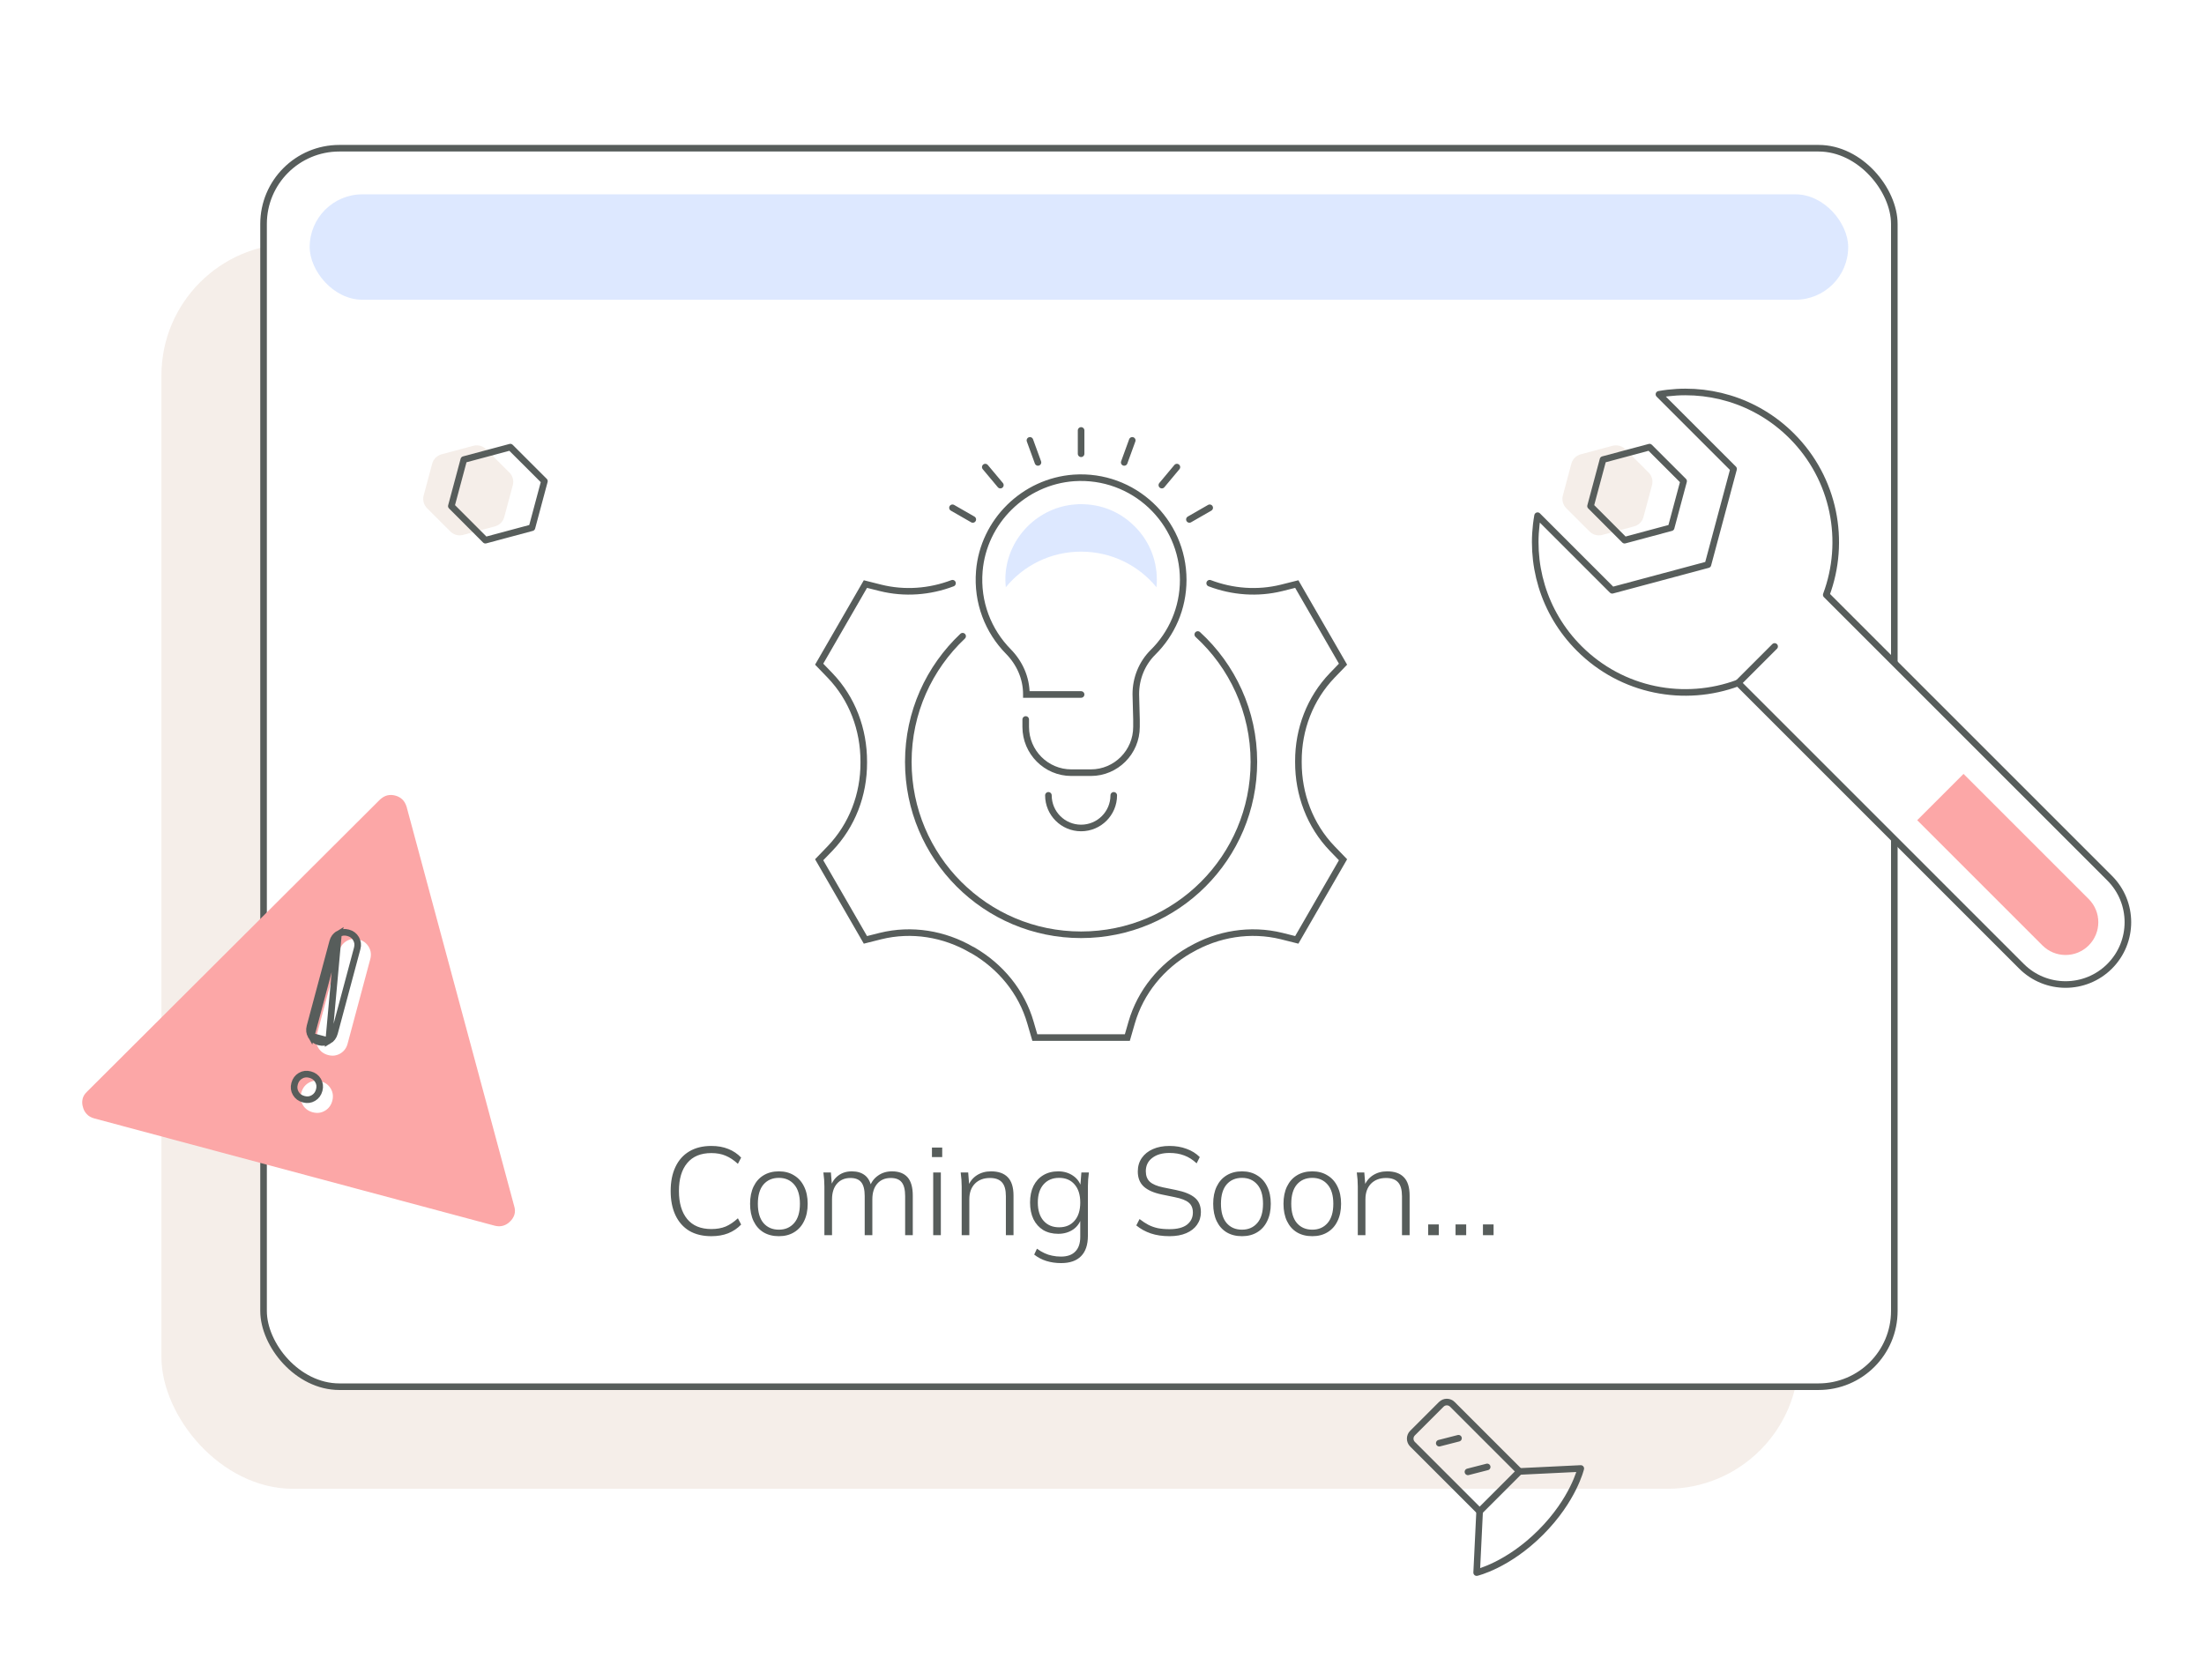
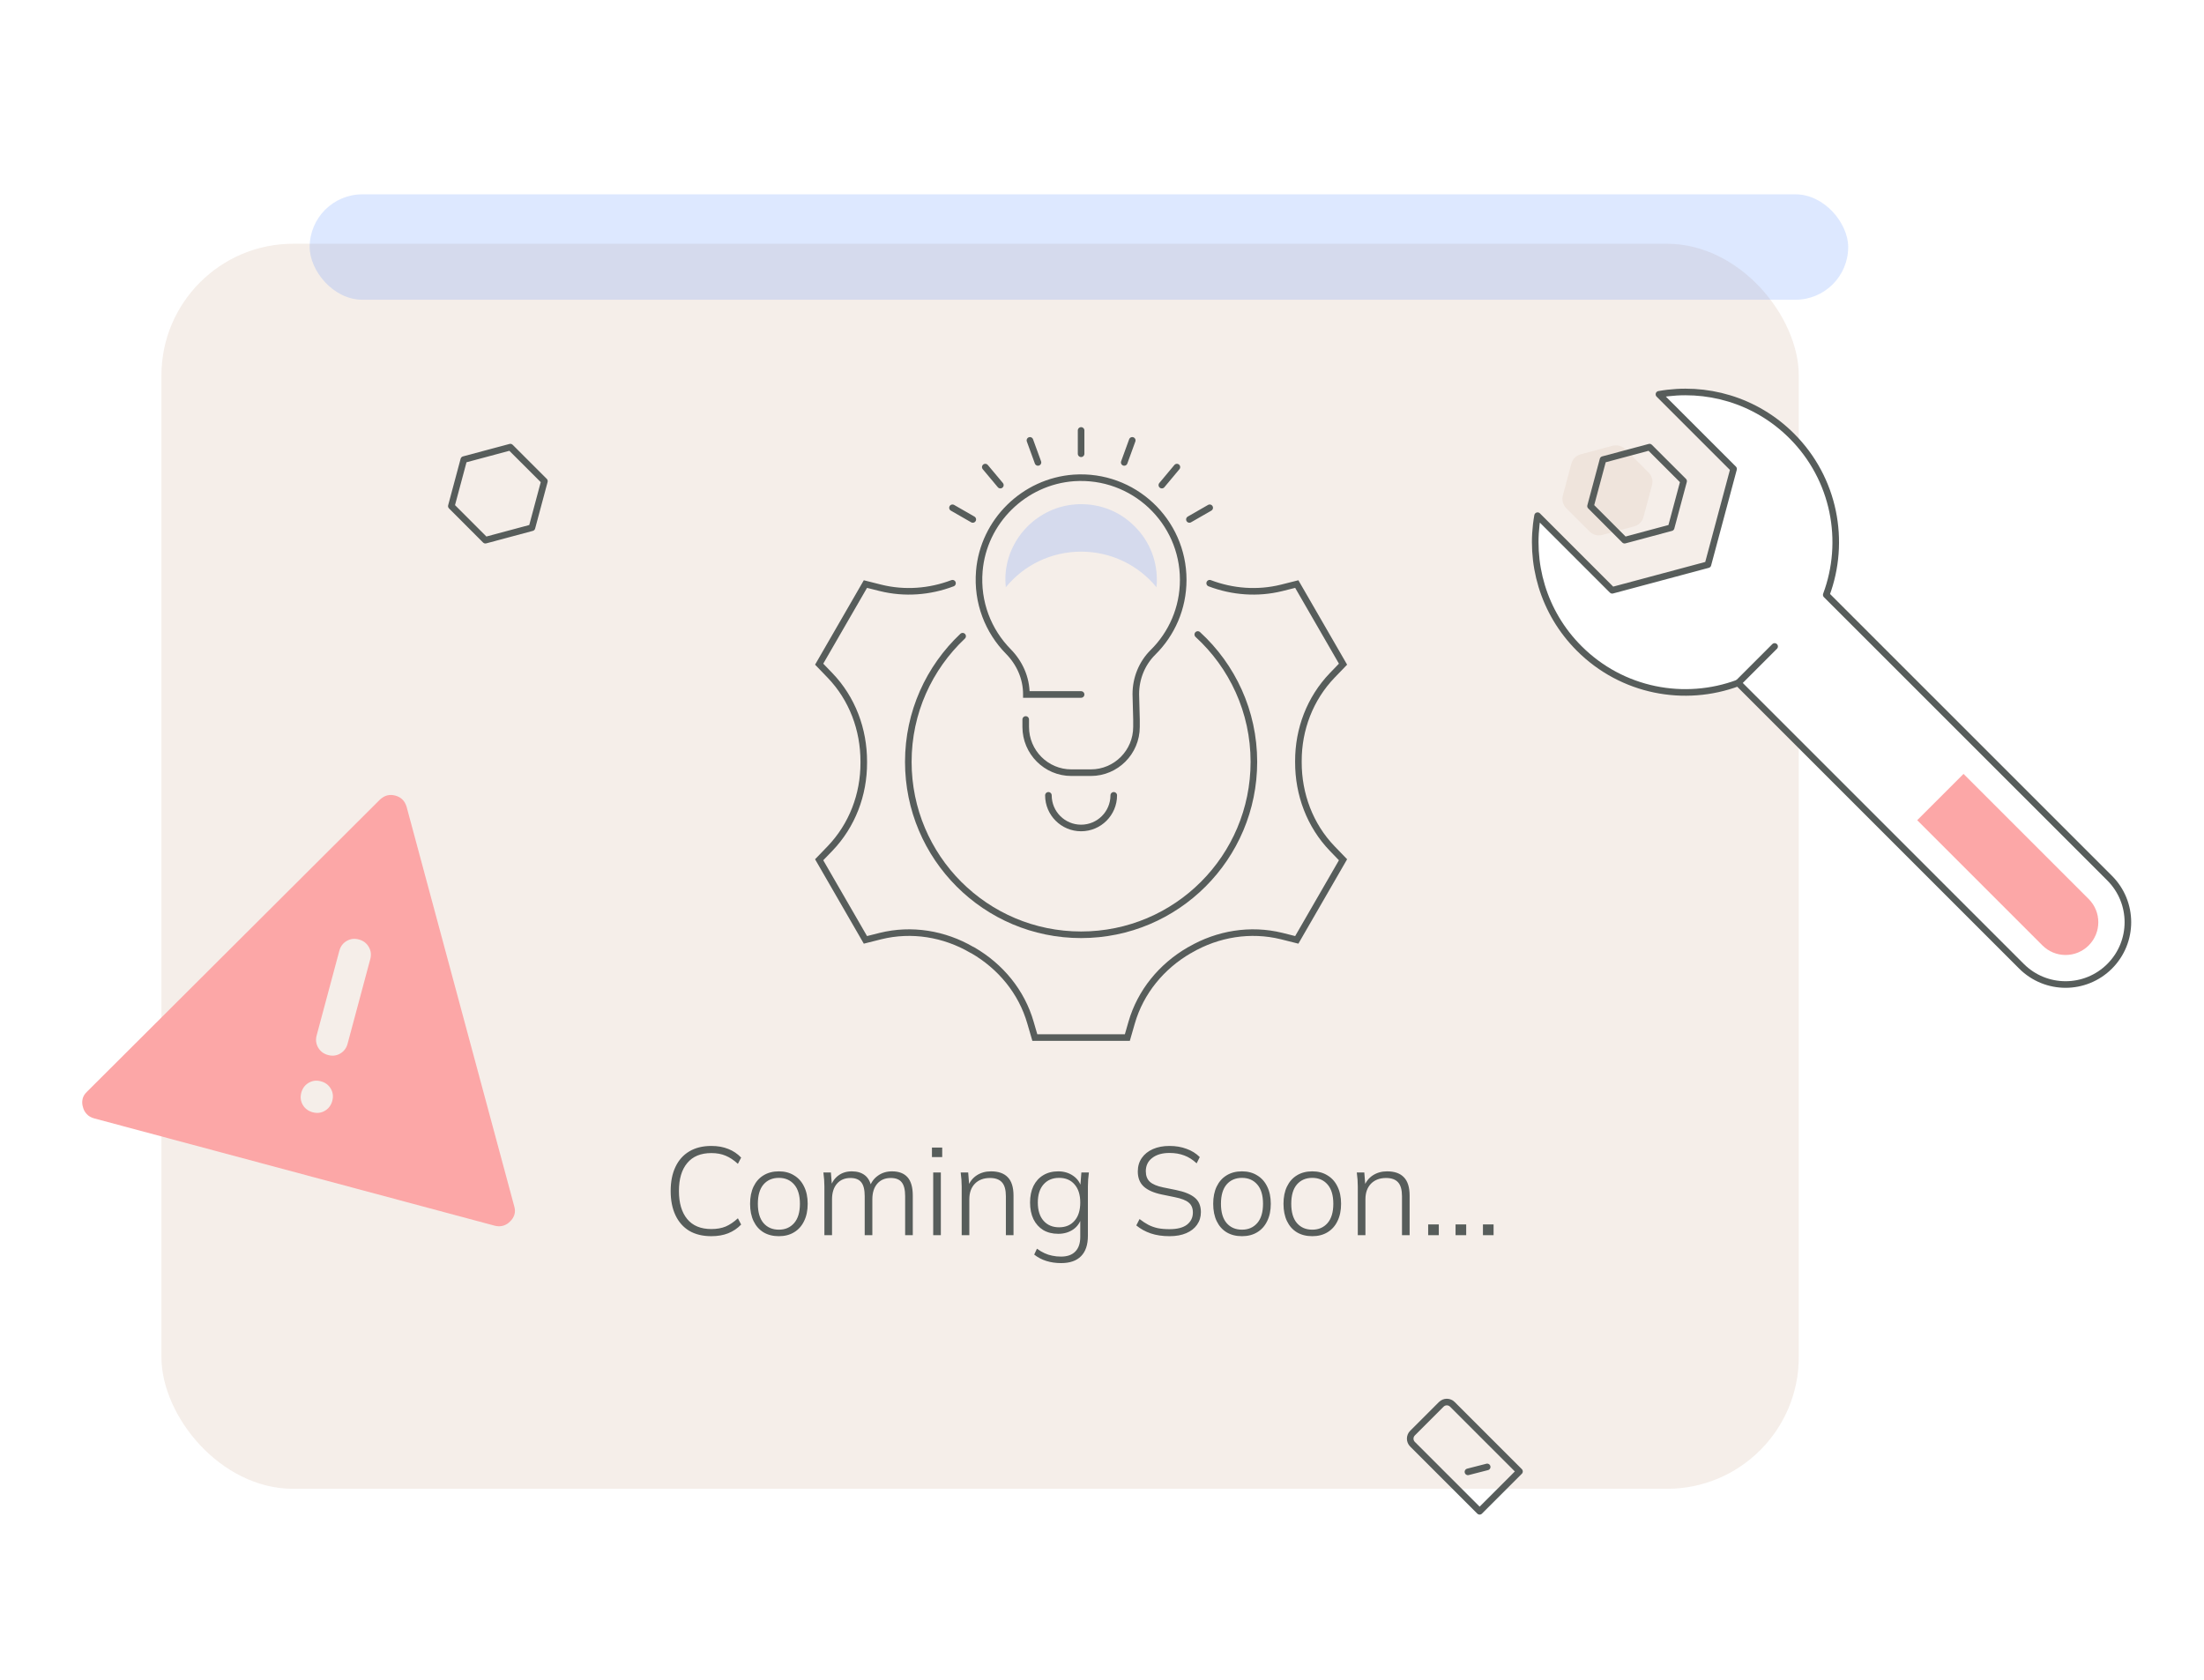
<svg xmlns="http://www.w3.org/2000/svg" width="669" height="510" viewBox="0 0 669 510" fill="none">
  <rect width="669" height="510" fill="white" />
  <rect x="49" y="74" width="497" height="378" rx="40" fill="#E7D5C8" fill-opacity="0.4" />
-   <rect x="80" y="45" width="495" height="376" rx="23" fill="white" stroke="#575D5B" stroke-width="2" />
-   <path d="M129.632 154.288C128.622 153.277 128.228 151.805 128.598 150.425L131.188 140.759C131.558 139.379 132.636 138.301 134.017 137.931L143.68 135.344C145.06 134.974 146.532 135.369 147.542 136.379L154.617 143.45C155.628 144.461 156.023 145.934 155.653 147.315L153.063 156.98C152.693 158.36 151.616 159.438 150.236 159.808L140.573 162.401C139.192 162.772 137.718 162.377 136.707 161.366L129.632 154.288Z" fill="#E7D5C8" fill-opacity="0.4" />
  <path d="M475.423 154.288C474.413 153.277 474.019 151.805 474.389 150.425L476.979 140.759C477.349 139.379 478.427 138.301 479.808 137.931L489.471 135.344C490.851 134.974 492.323 135.369 493.333 136.379L500.408 143.45C501.419 144.461 501.814 145.934 501.444 147.315L498.854 156.98C498.484 158.36 497.407 159.438 496.027 159.808L486.364 162.401C484.983 162.772 483.509 162.377 482.498 161.366L475.423 154.288Z" fill="#E7D5C8" fill-opacity="0.4" />
  <path d="M137 153.655L140.786 139.528L154.91 135.747L165.251 146.083L161.466 160.21L147.341 164L137 153.655Z" stroke="#575D5B" stroke-width="2" stroke-miterlimit="10" stroke-linecap="round" stroke-linejoin="round" />
  <path d="M215.924 375.304C213.289 375.304 211.047 374.759 209.198 373.67C207.374 372.555 205.98 370.972 205.018 368.92C204.055 366.868 203.574 364.423 203.574 361.586C203.574 358.749 204.055 356.317 205.018 354.29C205.98 352.238 207.374 350.667 209.198 349.578C211.047 348.463 213.289 347.906 215.924 347.906C217.849 347.906 219.559 348.21 221.054 348.818C222.548 349.401 223.853 350.275 224.968 351.44L223.98 353.34C222.738 352.2 221.497 351.377 220.256 350.87C219.014 350.338 217.57 350.072 215.924 350.072C212.706 350.072 210.262 351.085 208.59 353.112C206.918 355.113 206.082 357.938 206.082 361.586C206.082 365.234 206.918 368.071 208.59 370.098C210.262 372.125 212.706 373.138 215.924 373.138C217.57 373.138 219.014 372.885 220.256 372.378C221.497 371.846 222.738 371.01 223.98 369.87L224.968 371.77C223.853 372.935 222.536 373.822 221.016 374.43C219.521 375.013 217.824 375.304 215.924 375.304ZM236.422 375.304C234.623 375.304 233.065 374.911 231.748 374.126C230.456 373.341 229.455 372.213 228.746 370.744C228.037 369.275 227.682 367.514 227.682 365.462C227.682 363.435 228.037 361.687 228.746 360.218C229.455 358.749 230.456 357.621 231.748 356.836C233.065 356.025 234.623 355.62 236.422 355.62C238.195 355.62 239.728 356.025 241.02 356.836C242.337 357.621 243.351 358.749 244.06 360.218C244.795 361.687 245.162 363.435 245.162 365.462C245.162 367.514 244.795 369.275 244.06 370.744C243.351 372.213 242.337 373.341 241.02 374.126C239.728 374.911 238.195 375.304 236.422 375.304ZM236.422 373.328C238.347 373.328 239.893 372.657 241.058 371.314C242.223 369.971 242.806 368.021 242.806 365.462C242.806 362.903 242.223 360.953 241.058 359.61C239.893 358.267 238.347 357.596 236.422 357.596C234.471 357.596 232.913 358.267 231.748 359.61C230.608 360.953 230.038 362.903 230.038 365.462C230.038 368.021 230.608 369.971 231.748 371.314C232.913 372.657 234.471 373.328 236.422 373.328ZM250.236 375V360.218C250.236 359.534 250.211 358.837 250.16 358.128C250.109 357.419 250.033 356.697 249.932 355.962H252.212L252.554 360.332H252.098C252.579 358.837 253.377 357.685 254.492 356.874C255.607 356.038 256.962 355.62 258.558 355.62C260.179 355.62 261.497 356.013 262.51 356.798C263.523 357.583 264.195 358.799 264.524 360.446H263.954C264.41 358.977 265.246 357.811 266.462 356.95C267.678 356.063 269.109 355.62 270.756 355.62C272.833 355.62 274.404 356.215 275.468 357.406C276.532 358.597 277.064 360.459 277.064 362.992V375H274.746V363.144C274.746 361.219 274.404 359.825 273.72 358.964C273.036 358.077 271.921 357.634 270.376 357.634C268.653 357.634 267.285 358.217 266.272 359.382C265.284 360.547 264.79 362.118 264.79 364.094V375H262.472V363.144C262.472 361.219 262.13 359.825 261.446 358.964C260.762 358.077 259.66 357.634 258.14 357.634C256.417 357.634 255.049 358.217 254.036 359.382C253.048 360.547 252.554 362.118 252.554 364.094V375H250.236ZM283.263 375V355.962H285.581V375H283.263ZM282.883 351.288V348.4H285.999V351.288H282.883ZM291.91 375V360.218C291.91 359.534 291.885 358.837 291.834 358.128C291.783 357.419 291.707 356.697 291.606 355.962H293.886L294.228 360.332H293.772C294.329 358.812 295.229 357.647 296.47 356.836C297.711 356.025 299.155 355.62 300.802 355.62C303.057 355.62 304.754 356.215 305.894 357.406C307.059 358.597 307.642 360.459 307.642 362.992V375H305.324V363.182C305.324 361.231 304.931 359.825 304.146 358.964C303.361 358.077 302.145 357.634 300.498 357.634C298.573 357.634 297.04 358.217 295.9 359.382C294.785 360.547 294.228 362.118 294.228 364.094V375H291.91ZM322.087 383.474C320.491 383.474 318.996 383.259 317.603 382.828C316.235 382.397 315.006 381.751 313.917 380.89L314.753 379.104C315.563 379.687 316.336 380.143 317.071 380.472C317.831 380.827 318.616 381.08 319.427 381.232C320.237 381.409 321.111 381.498 322.049 381.498C323.974 381.498 325.431 380.979 326.419 379.94C327.407 378.927 327.901 377.457 327.901 375.532V369.49H328.319C327.913 371.086 327.065 372.34 325.773 373.252C324.481 374.139 322.961 374.582 321.213 374.582C319.465 374.582 317.945 374.202 316.653 373.442C315.386 372.657 314.398 371.555 313.689 370.136C313.005 368.692 312.663 367.007 312.663 365.082C312.663 363.157 313.005 361.485 313.689 360.066C314.398 358.647 315.386 357.558 316.653 356.798C317.945 356.013 319.465 355.62 321.213 355.62C322.961 355.62 324.481 356.076 325.773 356.988C327.065 357.875 327.913 359.129 328.319 360.75L327.901 360.332L328.243 355.962H330.523C330.421 356.697 330.345 357.419 330.295 358.128C330.244 358.837 330.219 359.534 330.219 360.218V375.19C330.219 377.926 329.522 379.991 328.129 381.384C326.761 382.777 324.747 383.474 322.087 383.474ZM321.479 372.606C323.455 372.606 325.013 371.947 326.153 370.63C327.318 369.313 327.901 367.463 327.901 365.082C327.901 362.726 327.318 360.889 326.153 359.572C325.013 358.255 323.455 357.596 321.479 357.596C319.503 357.596 317.932 358.255 316.767 359.572C315.601 360.889 315.019 362.726 315.019 365.082C315.019 367.463 315.601 369.313 316.767 370.63C317.932 371.947 319.503 372.606 321.479 372.606ZM355.018 375.304C352.864 375.304 350.964 375.025 349.318 374.468C347.671 373.911 346.202 373.1 344.91 372.036L345.898 370.098C346.81 370.807 347.696 371.39 348.558 371.846C349.444 372.302 350.407 372.644 351.446 372.872C352.484 373.075 353.662 373.176 354.98 373.176C357.336 373.176 359.109 372.72 360.3 371.808C361.49 370.871 362.086 369.642 362.086 368.122C362.086 366.805 361.668 365.804 360.832 365.12C360.021 364.411 358.59 363.853 356.538 363.448L352.662 362.65C350.204 362.143 348.368 361.333 347.152 360.218C345.961 359.103 345.366 357.583 345.366 355.658C345.366 354.087 345.771 352.719 346.582 351.554C347.392 350.389 348.52 349.489 349.964 348.856C351.408 348.223 353.08 347.906 354.98 347.906C356.88 347.906 358.602 348.197 360.148 348.78C361.718 349.337 363.061 350.173 364.176 351.288L363.226 353.188C362.035 352.073 360.781 351.275 359.464 350.794C358.146 350.287 356.652 350.034 354.98 350.034C352.776 350.034 351.028 350.541 349.736 351.554C348.444 352.542 347.798 353.885 347.798 355.582C347.798 356.95 348.203 358.014 349.014 358.774C349.85 359.534 351.192 360.104 353.042 360.484L356.956 361.282C359.565 361.814 361.478 362.599 362.694 363.638C363.91 364.651 364.518 366.108 364.518 368.008C364.518 369.452 364.125 370.731 363.34 371.846C362.58 372.935 361.49 373.784 360.072 374.392C358.653 375 356.968 375.304 355.018 375.304ZM376.992 375.304C375.194 375.304 373.636 374.911 372.318 374.126C371.026 373.341 370.026 372.213 369.316 370.744C368.607 369.275 368.252 367.514 368.252 365.462C368.252 363.435 368.607 361.687 369.316 360.218C370.026 358.749 371.026 357.621 372.318 356.836C373.636 356.025 375.194 355.62 376.992 355.62C378.766 355.62 380.298 356.025 381.59 356.836C382.908 357.621 383.921 358.749 384.63 360.218C385.365 361.687 385.732 363.435 385.732 365.462C385.732 367.514 385.365 369.275 384.63 370.744C383.921 372.213 382.908 373.341 381.59 374.126C380.298 374.911 378.766 375.304 376.992 375.304ZM376.992 373.328C378.918 373.328 380.463 372.657 381.628 371.314C382.794 369.971 383.376 368.021 383.376 365.462C383.376 362.903 382.794 360.953 381.628 359.61C380.463 358.267 378.918 357.596 376.992 357.596C375.042 357.596 373.484 358.267 372.318 359.61C371.178 360.953 370.608 362.903 370.608 365.462C370.608 368.021 371.178 369.971 372.318 371.314C373.484 372.657 375.042 373.328 376.992 373.328ZM398.33 375.304C396.532 375.304 394.974 374.911 393.656 374.126C392.364 373.341 391.364 372.213 390.654 370.744C389.945 369.275 389.59 367.514 389.59 365.462C389.59 363.435 389.945 361.687 390.654 360.218C391.364 358.749 392.364 357.621 393.656 356.836C394.974 356.025 396.532 355.62 398.33 355.62C400.104 355.62 401.636 356.025 402.928 356.836C404.246 357.621 405.259 358.749 405.968 360.218C406.703 361.687 407.07 363.435 407.07 365.462C407.07 367.514 406.703 369.275 405.968 370.744C405.259 372.213 404.246 373.341 402.928 374.126C401.636 374.911 400.104 375.304 398.33 375.304ZM398.33 373.328C400.256 373.328 401.801 372.657 402.966 371.314C404.132 369.971 404.714 368.021 404.714 365.462C404.714 362.903 404.132 360.953 402.966 359.61C401.801 358.267 400.256 357.596 398.33 357.596C396.38 357.596 394.822 358.267 393.656 359.61C392.516 360.953 391.946 362.903 391.946 365.462C391.946 368.021 392.516 369.971 393.656 371.314C394.822 372.657 396.38 373.328 398.33 373.328ZM412.144 375V360.218C412.144 359.534 412.119 358.837 412.068 358.128C412.018 357.419 411.942 356.697 411.84 355.962H414.12L414.462 360.332H414.006C414.564 358.812 415.463 357.647 416.704 356.836C417.946 356.025 419.39 355.62 421.036 355.62C423.291 355.62 424.988 356.215 426.128 357.406C427.294 358.597 427.876 360.459 427.876 362.992V375H425.558V363.182C425.558 361.231 425.166 359.825 424.38 358.964C423.595 358.077 422.379 357.634 420.732 357.634C418.807 357.634 417.274 358.217 416.134 359.382C415.02 360.547 414.462 362.118 414.462 364.094V375H412.144ZM433.505 375V371.732H436.735V375H433.505ZM441.817 375V371.732H445.047V375H441.817ZM450.13 375V371.732H453.36V375H450.13Z" fill="#575D5B" />
  <rect x="94" y="59" width="467" height="32" rx="16" fill="#367AFD" fill-opacity="0.17" />
  <path d="M363.573 192.634C374.041 202.22 380.603 215.988 380.603 231.299C380.603 260.315 357.12 283.797 328.157 283.797C299.193 283.797 275.71 260.315 275.71 231.299C275.71 216.245 282.041 202.734 292.193 193.148" stroke="#575D5B" stroke-width="2" stroke-miterlimit="10" stroke-linecap="round" />
  <path d="M289.122 177.064C282.174 179.702 274.595 180.281 267.293 178.479L262.687 177.321L248.649 201.64L251.937 205.05C258.685 212.062 262.204 221.455 262.185 231.234C262.185 231.299 262.185 231.427 262.185 231.556C262.217 241.271 258.66 250.599 251.937 257.612L248.649 261.021L262.687 285.341L267.293 284.182C276.706 281.866 286.587 283.474 294.977 288.364C295.073 288.364 295.163 288.428 295.26 288.493C303.707 293.382 310.102 301.103 312.798 310.496L314.11 314.999H342.193L343.511 310.431C346.207 301.103 352.576 293.382 361.011 288.493C361.049 288.493 361.094 288.493 361.133 288.429C361.178 288.429 361.217 288.428 361.262 288.364C369.67 283.474 379.571 281.866 389.009 284.182L393.622 285.341L407.66 261.021L404.373 257.612C397.617 250.599 394.098 241.142 394.118 231.427C394.118 231.298 394.118 231.234 394.118 231.105C394.092 221.391 397.643 212.062 404.373 205.05L407.66 201.64L393.622 177.321L389.016 178.479C381.714 180.281 374.135 179.702 367.187 177.064" stroke="#575D5B" stroke-width="2" stroke-miterlimit="10" stroke-linecap="round" />
  <path d="M311.345 218.435V220.687C311.345 228.343 317.541 234.583 325.19 234.583H331.122C338.765 234.583 344.967 228.343 344.967 220.687V218.435L344.767 210.843V210.715C344.767 205.954 346.607 201.386 349.979 198.041C355.64 192.443 359.153 184.659 359.153 176.038C359.153 158.217 344.073 143.87 325.956 145.093C310.831 146.186 298.51 158.282 297.262 173.4C296.484 182.922 299.99 191.607 306.063 197.783C309.486 201.257 311.538 205.825 311.538 210.715V210.843H328.156" stroke="#575D5B" stroke-width="2" stroke-miterlimit="10" stroke-linecap="round" />
  <path d="M328.156 137.759V130.682" stroke="#575D5B" stroke-width="2" stroke-miterlimit="10" stroke-linecap="round" />
  <path d="M315.063 140.39L312.625 133.699" stroke="#575D5B" stroke-width="2" stroke-miterlimit="10" stroke-linecap="round" />
  <path d="M303.645 147.278L299.071 141.81" stroke="#575D5B" stroke-width="2" stroke-miterlimit="10" stroke-linecap="round" />
  <path d="M295.279 157.7L289.116 154.162" stroke="#575D5B" stroke-width="2" stroke-miterlimit="10" stroke-linecap="round" />
  <path d="M341.248 140.39L343.68 133.699" stroke="#575D5B" stroke-width="2" stroke-miterlimit="10" stroke-linecap="round" />
  <path d="M352.667 147.278L357.235 141.81" stroke="#575D5B" stroke-width="2" stroke-miterlimit="10" stroke-linecap="round" />
  <path d="M361.031 157.7L367.188 154.162" stroke="#575D5B" stroke-width="2" stroke-miterlimit="10" stroke-linecap="round" />
  <path d="M338.068 241.466C338.068 246.934 333.629 251.373 328.154 251.373C322.673 251.373 318.234 246.934 318.234 241.466" stroke="#575D5B" stroke-width="2" stroke-miterlimit="10" stroke-linecap="round" />
  <path d="M328.155 167.476C337.381 167.476 345.616 171.658 351.033 178.284C351.11 177.576 351.148 176.804 351.148 176.032C351.148 169.599 348.549 163.616 343.84 159.241C339.536 155.188 334.016 153.065 328.161 153.065C327.608 153.065 327.061 153.065 326.502 153.129C315.301 153.901 306.165 162.908 305.239 174.102C305.123 175.453 305.168 176.869 305.303 178.284C310.72 171.658 318.949 167.476 328.155 167.476Z" fill="#367AFD" fill-opacity="0.17" />
-   <path d="M461.224 446.731L479.829 445.829C479.829 445.829 477.636 455.282 467.656 465.262C457.675 475.243 448.222 477.436 448.222 477.436L449.124 458.831" stroke="#575D5B" stroke-width="2" stroke-miterlimit="10" stroke-linecap="round" stroke-linejoin="round" />
  <path d="M428.75 435.089L437.482 426.358C438.412 425.427 439.923 425.43 440.851 426.358L461.224 446.73L449.124 458.83L428.751 438.458C427.823 437.53 427.82 436.019 428.75 435.089Z" stroke="#575D5B" stroke-width="2" stroke-miterlimit="10" stroke-linecap="round" stroke-linejoin="round" />
-   <path d="M442.711 436.65L436.871 438.146" stroke="#575D5B" stroke-width="2" stroke-miterlimit="10" stroke-linecap="round" stroke-linejoin="round" />
  <path d="M451.418 445.357L445.578 446.853" stroke="#575D5B" stroke-width="2" stroke-miterlimit="10" stroke-linecap="round" stroke-linejoin="round" />
  <path d="M543.866 132.349C532.902 121.388 517.745 117.182 503.554 119.713L526.21 142.368L518.424 171.428L489.37 179.212L466.714 156.558C464.182 170.747 468.384 185.906 479.35 196.867C492.393 209.914 511.365 213.396 527.586 207.339L613.605 293.36C620.993 300.743 632.969 300.743 640.357 293.36C647.746 285.969 647.746 273.995 640.357 266.604L554.338 180.591C560.389 164.368 556.911 145.396 543.866 132.349Z" fill="white" stroke="#575D5B" stroke-width="2" stroke-miterlimit="10" stroke-linecap="round" stroke-linejoin="round" />
  <path d="M626.981 289.93C624.325 289.93 621.828 288.895 619.949 287.014L581.95 249.013L596.011 234.956L634.012 272.957C637.887 276.834 637.887 283.137 634.011 287.014C632.133 288.895 629.636 289.93 626.981 289.93Z" fill="#FA6C6C" fill-opacity="0.6" />
  <path d="M482.791 153.655L486.577 139.528L500.701 135.747L511.042 146.083L507.257 160.21L493.132 164L482.791 153.655Z" stroke="#575D5B" stroke-width="2" stroke-miterlimit="10" stroke-linecap="round" stroke-linejoin="round" />
  <path d="M527.585 207.347L538.667 196.262" stroke="#575D5B" stroke-width="2" stroke-miterlimit="10" stroke-linecap="round" stroke-linejoin="round" />
  <path d="M28.618 339.552C27.679 339.301 26.92 338.866 26.341 338.249C25.762 337.633 25.374 336.921 25.177 336.113C24.926 335.308 24.887 334.497 25.06 333.682C25.231 332.867 25.69 332.111 26.435 331.416L115.289 242.796C116.035 242.1 116.796 241.661 117.572 241.477C118.349 241.294 119.154 241.314 119.989 241.538C120.824 241.762 121.532 242.147 122.113 242.694C122.693 243.241 123.132 244.002 123.431 244.977L156.07 366.152C156.368 367.126 156.388 368.01 156.128 368.802C155.87 369.594 155.431 370.276 154.811 370.849C154.237 371.45 153.544 371.872 152.735 372.116C151.925 372.361 151.051 372.358 150.112 372.106L28.618 339.552ZM94.928 337.687C96.266 338.045 97.5 337.89 98.63 337.222C99.759 336.555 100.504 335.552 100.862 334.213C101.221 332.874 101.066 331.64 100.398 330.51C99.731 329.381 98.728 328.637 97.388 328.278C96.05 327.919 94.816 328.074 93.686 328.742C92.557 329.41 91.812 330.413 91.454 331.752C91.095 333.09 91.25 334.324 91.918 335.454C92.585 336.584 93.588 337.328 94.928 337.687ZM99.584 320.308C100.922 320.667 102.156 320.514 103.284 319.851C104.412 319.189 105.155 318.193 105.511 316.862L112.391 291.186C112.748 289.855 112.594 288.618 111.929 287.474C111.266 286.332 110.264 285.582 108.925 285.223C107.587 284.864 106.354 285.016 105.225 285.678C104.097 286.341 103.354 287.338 102.998 288.669L96.118 314.345C95.761 315.676 95.915 316.913 96.58 318.055C97.244 319.198 98.245 319.949 99.584 320.308Z" fill="#FCA7A7" />
-   <path d="M99.778 315.99L99.778 315.99C100.667 315.468 101.253 314.696 101.546 313.604L108.426 287.928C108.717 286.842 108.59 285.881 108.065 284.978C107.541 284.076 106.764 283.484 105.666 283.19C104.57 282.896 103.615 283.023 102.732 283.541L99.778 315.99ZM99.778 315.99C98.895 316.509 97.939 316.637 96.843 316.343C95.746 316.049 94.969 315.456 94.445 314.554L94.445 314.553M99.778 315.99L94.445 314.553M94.445 314.553C93.92 313.651 93.793 312.69 94.084 311.605L100.964 285.928C101.256 284.837 101.843 284.064 102.732 283.541L94.445 314.553ZM95.121 333.362L95.121 333.362C94.236 333.885 93.281 334.015 92.187 333.722C91.085 333.426 90.305 332.837 89.779 331.946L89.779 331.946C89.256 331.061 89.126 330.106 89.42 329.012C89.715 327.909 90.305 327.13 91.195 326.604L91.195 326.604C92.08 326.081 93.035 325.951 94.13 326.245C95.232 326.54 96.011 327.129 96.537 328.02L96.537 328.02C97.061 328.905 97.19 329.86 96.897 330.955C96.601 332.057 96.012 332.836 95.121 333.362Z" stroke="#575D5B" stroke-width="2" />
</svg>